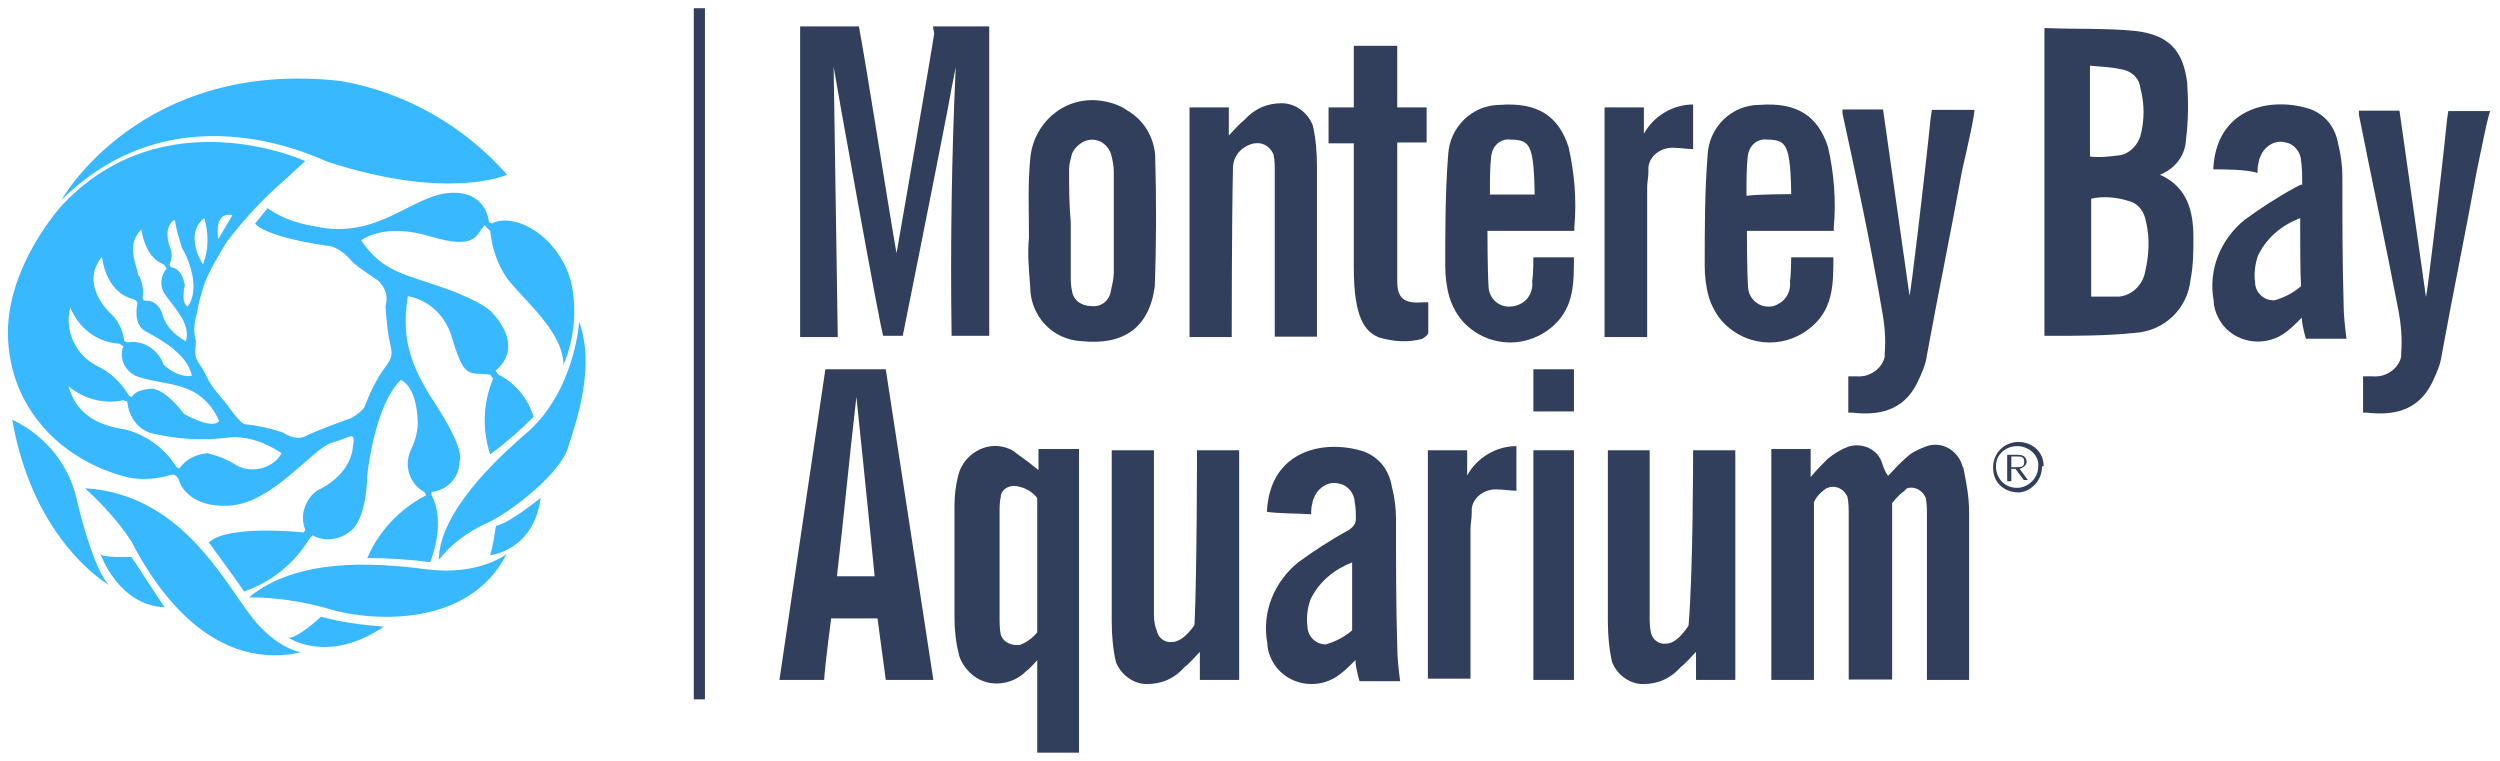
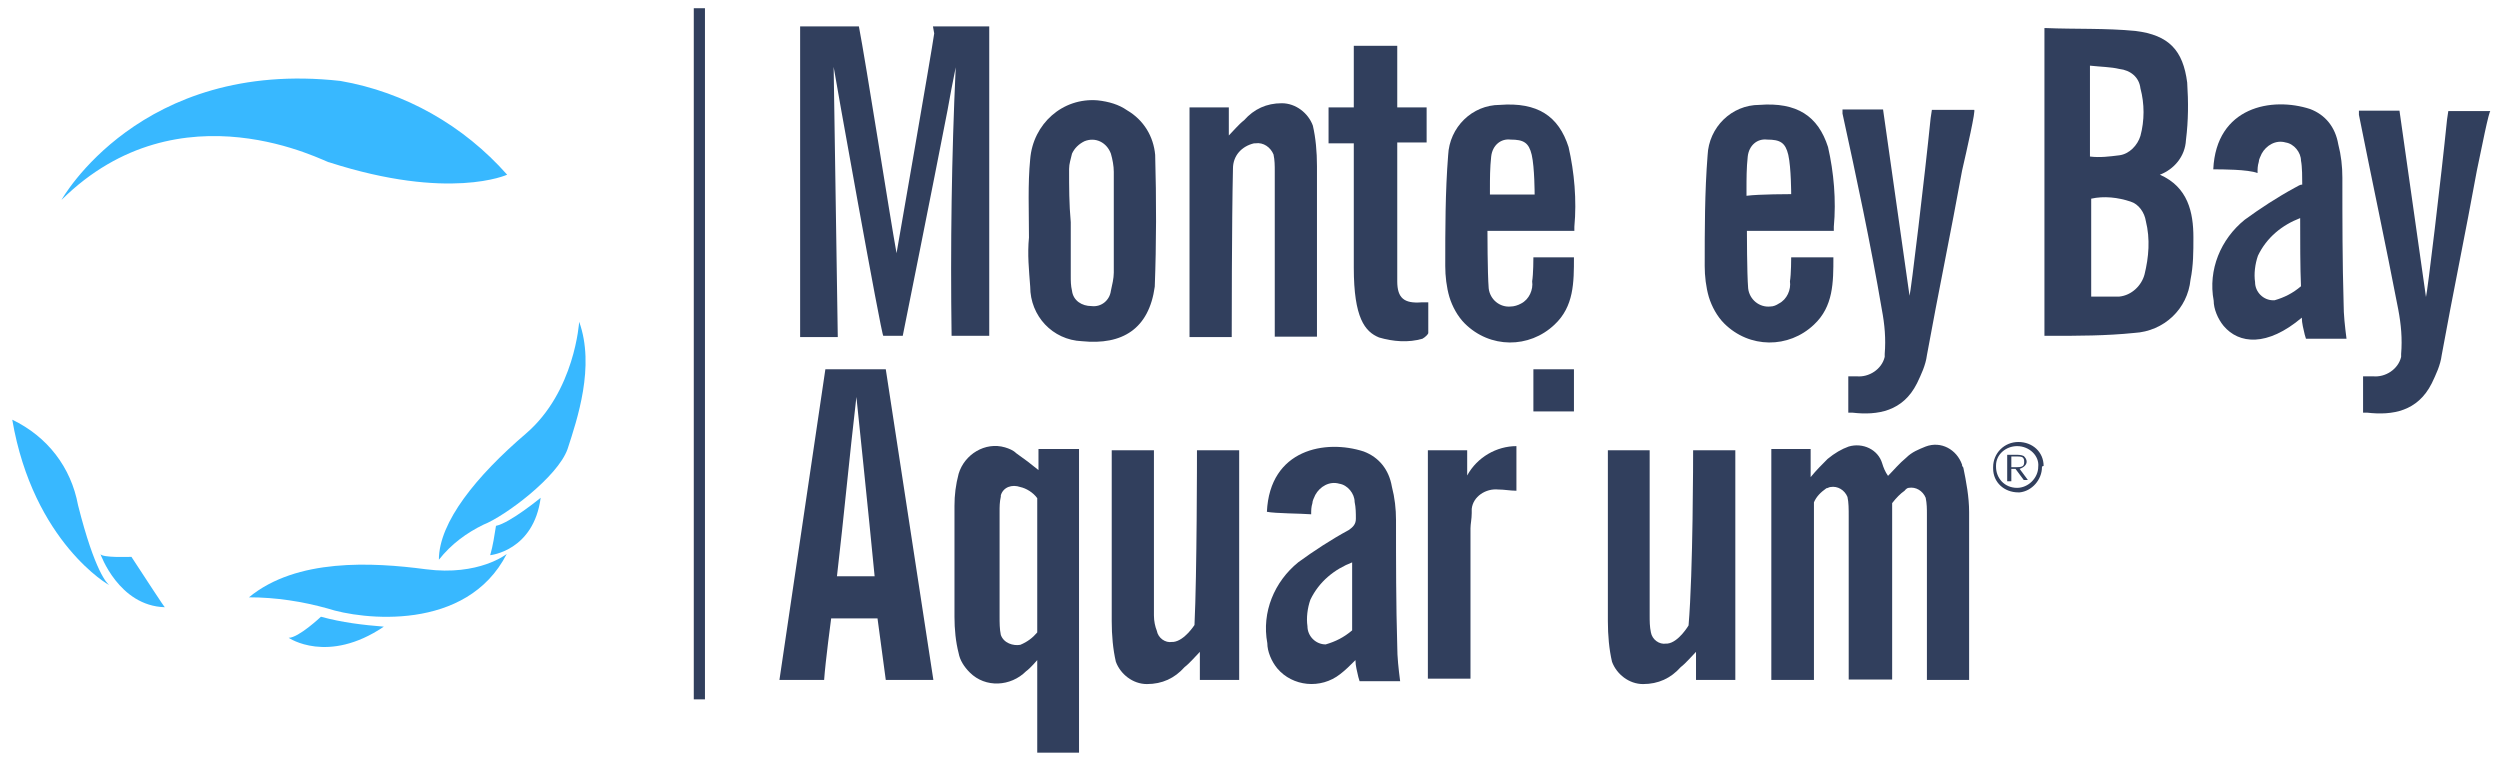
<svg xmlns="http://www.w3.org/2000/svg" width="230px" height="70px" viewBox="0 0 230 70" version="1.1">
  <title>MONTEREY-LOGO</title>
  <g id="CASE-PAGES" stroke="none" stroke-width="1" fill="none" fill-rule="evenodd">
    <g id="2300-HERO-BOARD" transform="translate(-8293, -690)" fill-rule="nonzero">
      <g id="MONTEREY-LOGO" transform="translate(8293.632, 690.757)">
        <path d="M94.794,68.486 L94.794,59.973 C94.794,59.973 94.147,60.733 93.766,60.999 C92.358,62.405 90.035,62.557 88.589,61.113 C88.056,60.581 87.675,59.973 87.561,59.327 C87.294,58.301 87.18,57.123 87.18,55.982 L87.18,45.797 C87.18,44.771 87.294,43.859 87.561,42.833 C88.094,41.046 89.997,39.868 91.825,40.4 C92.205,40.514 92.586,40.666 92.852,40.932 C93.614,41.464 94.261,41.958 94.908,42.49 L94.908,40.552 L98.639,40.552 L98.639,68.486 L94.794,68.486 Z M94.794,45.075 C94.413,44.543 93.766,44.163 93.233,44.049 C92.472,43.783 91.672,44.049 91.444,44.809 C91.444,44.809 91.444,44.809 91.444,44.923 C91.33,45.455 91.33,45.835 91.33,46.329 L91.33,55.982 C91.33,56.515 91.33,57.123 91.444,57.655 C91.71,58.415 92.586,58.681 93.233,58.567 C93.88,58.301 94.375,57.921 94.794,57.427 L94.794,45.075 Z" id="Shape" fill="#313F5D" />
        <path d="M227.239,14.936 C226.211,20.599 225.031,26.262 224.003,31.925 C223.889,32.837 223.47,33.711 223.09,34.509 C221.795,37.094 219.473,37.474 217.151,37.208 L216.77,37.208 L216.77,33.863 L217.684,33.863 C218.826,33.977 220.006,33.217 220.272,32.077 L220.272,31.811 C220.387,30.405 220.272,29.112 220.006,27.706 C218.864,21.777 217.569,15.734 216.389,9.805 L216.389,9.425 L220.12,9.425 L222.557,26.566 C222.671,26.3 223.965,15.506 224.498,10.224 L224.612,9.463 L228.495,9.463 C228.381,9.273 227.62,13.112 227.239,14.936 Z" id="Shape_1_" fill="#313F5D" />
        <polygon id="Shape_2_" fill="#313F5D" points="64.224 0 64.224 63.584 63.196 63.584 63.196 0" />
        <path d="M76.064,5.397 L76.444,30.253 L72.98,30.253 L72.98,1.672 L78.386,1.672 C79.033,5.017 81.241,19.193 81.85,22.537 C81.85,22.537 85.086,3.991 85.315,2.318 L85.2,1.672 L90.378,1.672 L90.378,30.139 L86.914,30.139 C86.799,21.891 86.914,13.644 87.294,5.435 C87.028,6.727 86.761,8.133 86.533,9.425 C85.238,16.114 82.421,30.139 82.421,30.139 L80.632,30.139 C80.48,30.253 76.064,5.549 76.064,5.397 Z" id="Shape_3_" fill="#313F5D" />
        <path d="M198.078,15.316 C200.666,16.456 201.161,18.775 201.161,21.093 C201.161,22.385 201.161,23.678 200.895,24.97 C200.628,27.668 198.458,29.721 195.717,29.873 C193.129,30.139 190.54,30.139 187.989,30.139 L187.456,30.139 L187.456,29.226 L187.456,2.584 L187.456,1.824 L187.57,1.824 C190.273,1.938 193.129,1.824 195.831,2.09 C198.915,2.47 200.21,3.877 200.59,6.841 C200.704,8.627 200.704,10.3 200.476,12.124 C200.4,13.644 199.372,14.822 198.078,15.316 Z M191.644,26.528 L194.347,26.528 C195.489,26.414 196.403,25.502 196.669,24.476 C197.05,22.917 197.202,21.245 196.783,19.573 C196.669,18.813 196.136,18.015 195.375,17.787 C194.233,17.407 192.938,17.255 191.758,17.521 L191.758,26.528 L191.644,26.528 L191.644,26.528 Z M191.644,5.283 L191.644,13.264 L191.644,13.644 C192.557,13.758 193.433,13.644 194.347,13.53 C195.26,13.416 196.022,12.618 196.288,11.744 C196.669,10.338 196.669,8.779 196.288,7.373 C196.174,6.347 195.375,5.701 194.347,5.587 C193.547,5.397 192.672,5.397 191.644,5.283 L191.644,5.283 Z" id="Shape_4_" fill="#313F5D" />
        <path d="M166.213,61.797 L162.33,61.797 L162.33,40.552 L165.947,40.552 L165.947,43.137 C166.48,42.49 166.975,41.996 167.507,41.464 C168.155,40.932 168.802,40.552 169.449,40.324 C170.743,39.944 172.152,40.59 172.533,41.882 C172.647,42.262 172.799,42.642 173.066,43.023 C173.599,42.49 174.094,41.882 174.741,41.35 C175.274,40.818 175.883,40.59 176.53,40.324 C177.939,39.792 179.385,40.59 179.88,41.996 C179.88,42.11 179.88,42.11 179.994,42.262 C180.261,43.555 180.527,44.961 180.527,46.367 L180.527,61.037 L180.527,61.797 L176.644,61.797 L176.644,60.885 L176.644,46.595 C176.644,46.063 176.644,45.569 176.53,45.037 C176.264,44.391 175.616,44.011 174.969,44.125 C174.855,44.125 174.703,44.239 174.588,44.391 C174.208,44.657 173.827,45.037 173.446,45.531 L173.446,60.999 L173.446,61.759 L169.449,61.759 L169.449,60.847 L169.449,46.747 C169.449,46.101 169.449,45.455 169.335,44.961 C169.068,44.315 168.421,43.935 167.774,44.049 C167.66,44.049 167.507,44.163 167.393,44.163 C166.86,44.543 166.48,44.923 166.251,45.455 L166.251,60.923 L166.251,61.797 L166.213,61.797 Z" id="Shape_5_" fill="#313F5D" />
        <path d="M75.302,33.217 L80.86,33.217 L85.238,61.797 L80.86,61.797 L80.099,56.135 L75.835,56.135 C75.835,56.135 75.302,60.125 75.188,61.797 L71.076,61.797 L75.302,33.217 Z M79.833,52.258 C79.3,46.709 78.157,35.763 78.157,35.763 C77.51,41.312 77.015,46.709 76.368,52.258 L79.833,52.258 Z" id="Shape_6_" fill="#313F5D" />
        <path d="M112.687,30.253 L108.804,30.253 L108.804,9.121 L112.42,9.121 L112.42,11.706 C112.801,11.326 113.334,10.68 113.829,10.3 C114.743,9.273 115.885,8.741 117.293,8.741 C118.588,8.741 119.73,9.653 120.149,10.794 C120.415,11.934 120.529,13.226 120.529,14.518 L120.529,30.215 L116.646,30.215 L116.646,15.012 C116.646,14.48 116.646,13.986 116.532,13.454 C116.265,12.808 115.618,12.314 114.857,12.428 L114.743,12.428 C113.601,12.694 112.801,13.568 112.801,14.746 C112.687,19.573 112.687,29.873 112.687,30.253 Z" id="Shape_7_" fill="#313F5D" />
        <path d="M140.44,22.917 L144.171,22.917 C144.171,25.236 144.171,27.44 142.381,29.112 C140.059,31.317 136.442,31.317 134.12,28.998 C133.473,28.352 132.978,27.44 132.712,26.566 C132.445,25.654 132.331,24.628 132.331,23.716 C132.331,20.371 132.331,16.875 132.597,13.53 C132.712,10.946 134.805,8.893 137.356,8.893 C140.82,8.627 142.762,9.92 143.676,12.77 C144.209,15.088 144.437,17.673 144.209,20.105 L144.209,20.485 L137.128,20.485 L136.214,20.485 C136.214,20.485 136.214,24.362 136.328,25.768 C136.442,26.794 137.356,27.554 138.384,27.44 C138.651,27.44 139.031,27.326 139.298,27.174 C140.059,26.794 140.44,25.882 140.326,25.122 C140.44,24.476 140.44,22.917 140.44,22.917 Z M140.554,17.103 C140.554,17.103 140.554,14.67 140.288,13.492 C140.021,12.352 139.526,12.086 138.346,12.086 C137.432,11.972 136.671,12.618 136.557,13.644 L136.557,13.644 C136.442,14.67 136.442,15.696 136.442,16.609 L136.442,17.141 L140.554,17.141 L140.554,17.103 Z" id="Shape_8_" fill="#313F5D" />
-         <path d="M202.989,14.822 C203.255,9.045 208.395,8.133 211.897,9.273 C213.306,9.805 214.219,10.946 214.486,12.504 C214.752,13.53 214.866,14.556 214.866,15.582 C214.866,19.459 214.866,23.298 214.981,27.174 C214.981,28.2 215.095,29.226 215.247,30.405 L211.516,30.405 L211.402,30.025 C211.288,29.492 211.136,28.998 211.136,28.466 C210.603,28.998 210.222,29.378 209.727,29.759 C207.938,31.165 205.349,30.899 203.94,29.226 C203.407,28.58 203.027,27.668 203.027,26.908 C202.494,24.058 203.674,21.245 205.882,19.459 C207.291,18.433 208.851,17.407 210.526,16.495 C210.793,16.38 210.907,16.228 211.174,16.228 C211.174,15.696 211.174,14.556 211.059,14.024 C211.059,13.264 210.412,12.466 209.651,12.352 C208.737,12.086 207.862,12.618 207.443,13.378 C207.329,13.644 207.176,13.91 207.176,14.138 C207.062,14.518 207.062,14.784 207.062,15.164 C206.186,14.822 203.75,14.822 202.989,14.822 L202.989,14.822 Z M210.983,19.307 C209.308,19.953 207.9,21.093 207.1,22.765 C206.834,23.526 206.719,24.438 206.834,25.198 C206.834,26.11 207.595,26.87 208.509,26.87 L208.623,26.87 C209.537,26.604 210.298,26.224 211.059,25.578 C210.983,23.944 210.983,21.359 210.983,19.307 Z" id="Shape_9_" fill="#313F5D" />
+         <path d="M202.989,14.822 C203.255,9.045 208.395,8.133 211.897,9.273 C213.306,9.805 214.219,10.946 214.486,12.504 C214.752,13.53 214.866,14.556 214.866,15.582 C214.866,19.459 214.866,23.298 214.981,27.174 C214.981,28.2 215.095,29.226 215.247,30.405 L211.516,30.405 L211.402,30.025 C211.288,29.492 211.136,28.998 211.136,28.466 C207.938,31.165 205.349,30.899 203.94,29.226 C203.407,28.58 203.027,27.668 203.027,26.908 C202.494,24.058 203.674,21.245 205.882,19.459 C207.291,18.433 208.851,17.407 210.526,16.495 C210.793,16.38 210.907,16.228 211.174,16.228 C211.174,15.696 211.174,14.556 211.059,14.024 C211.059,13.264 210.412,12.466 209.651,12.352 C208.737,12.086 207.862,12.618 207.443,13.378 C207.329,13.644 207.176,13.91 207.176,14.138 C207.062,14.518 207.062,14.784 207.062,15.164 C206.186,14.822 203.75,14.822 202.989,14.822 L202.989,14.822 Z M210.983,19.307 C209.308,19.953 207.9,21.093 207.1,22.765 C206.834,23.526 206.719,24.438 206.834,25.198 C206.834,26.11 207.595,26.87 208.509,26.87 L208.623,26.87 C209.537,26.604 210.298,26.224 211.059,25.578 C210.983,23.944 210.983,21.359 210.983,19.307 Z" id="Shape_9_" fill="#313F5D" />
        <path d="M105.606,25.616 C105.073,29.492 102.636,31.013 98.906,30.633 C96.203,30.519 94.147,28.314 94.147,25.616 C94.033,24.058 93.88,22.651 94.033,21.093 C94.033,18.661 93.918,16.19 94.147,13.872 C94.413,10.642 97.116,8.209 100.352,8.475 C101.38,8.589 102.294,8.855 103.055,9.387 C104.616,10.3 105.492,11.82 105.644,13.492 C105.758,17.635 105.758,21.625 105.606,25.616 Z M97.878,19.687 L97.878,24.59 C97.878,25.122 97.878,25.502 97.992,25.996 C98.106,26.908 98.906,27.402 99.781,27.402 C100.695,27.516 101.456,26.87 101.57,25.996 C101.685,25.464 101.837,24.856 101.837,24.324 L101.837,15.05 C101.837,14.518 101.723,13.91 101.57,13.378 C101.19,12.352 100.162,11.82 99.134,12.238 C98.601,12.504 98.22,12.884 97.992,13.378 C97.878,13.91 97.725,14.29 97.725,14.784 C97.725,16.495 97.725,18.015 97.878,19.687 L97.878,19.687 Z" id="Shape_10_" fill="#313F5D" />
        <path d="M130.77,27.022 L130.77,29.873 C130.77,29.987 130.504,30.253 130.237,30.405 C128.943,30.785 127.534,30.671 126.24,30.291 C124.945,29.759 123.917,28.504 123.917,23.868 L123.917,13.454 L123.917,12.428 L121.595,12.428 L121.595,11.896 L121.595,9.121 L123.917,9.121 L123.917,3.459 L127.915,3.459 L127.915,9.121 L130.618,9.121 L130.618,12.352 L127.915,12.352 L127.915,12.998 L127.915,24.856 L127.915,25.122 C127.915,26.68 128.562,27.174 130.123,27.06 L130.77,27.06 L130.77,27.022 Z" id="Shape_11_" fill="#313F5D" />
-         <path d="M150.871,30.253 L146.988,30.253 L146.988,9.121 L150.604,9.121 L150.604,11.554 C151.518,9.881 153.307,8.855 155.135,8.855 L155.135,12.96 C154.602,12.96 153.993,12.846 153.46,12.846 C152.318,12.732 151.137,13.492 151.023,14.632 L151.023,15.012 C151.023,15.544 150.909,16.038 150.909,16.418 L150.909,29.302 L150.909,30.253 L150.871,30.253 Z" id="Shape_12_" fill="#313F5D" />
-         <polygon id="Shape_13_" fill="#313F5D" points="140.44 61.797 140.44 40.666 144.171 40.666 144.171 61.797" />
        <polygon id="Shape_14_" fill="#313F5D" points="140.44 33.217 144.171 33.217 144.171 37.094 140.44 37.094" />
        <path d="M187.228,42.224 C187.228,43.365 186.314,44.429 185.172,44.543 L185.058,44.543 C183.763,44.543 182.735,43.631 182.735,42.338 L182.735,42.224 C182.735,40.932 183.763,39.906 185.058,39.906 C186.352,39.906 187.38,40.818 187.38,42.11 C187.228,42.11 187.228,42.224 187.228,42.224 Z M184.943,40.286 C183.916,40.286 183.002,41.046 183.002,42.072 C183.002,42.072 183.002,42.072 183.002,42.186 C183.002,43.213 183.763,44.125 184.943,44.125 L184.943,44.125 C185.971,44.125 186.885,43.213 186.885,42.186 C186.999,41.198 186.086,40.286 184.943,40.286 L184.943,40.286 L184.943,40.286 Z" id="Shape_15_" fill="#313F5D" />
        <path d="M5.025,17.635 C5.025,17.635 12.259,4.637 30.684,6.689 C36.623,7.715 42.029,10.794 46.026,15.316 C46.026,15.316 40.735,17.749 29.656,14.176 C29.504,14.29 15.989,6.803 5.025,17.635" id="Shape_16_" fill="#38B8FF" />
        <path d="M51.585,40.552 C50.671,43.137 45.798,46.747 43.857,47.507 C42.296,48.267 40.887,49.293 39.745,50.738 C39.745,47.279 43.209,43.023 47.74,39.146 C52.27,35.269 52.651,28.846 52.651,28.846 C54.135,32.951 52.46,37.854 51.585,40.552" id="Shape_17_" fill="#38B8FF" />
        <path d="M44.466,50.32 C44.732,49.407 44.846,48.533 44.999,47.621 C46.293,47.355 49.11,45.037 49.11,45.037 C48.463,49.94 44.466,50.32 44.466,50.32" id="Shape_18_" fill="#38B8FF" />
        <path d="M29.504,55.222 C27.182,54.576 24.745,54.196 22.271,54.196 C26.649,50.586 33.616,50.966 38.527,51.612 C43.438,52.258 45.988,50.206 45.988,50.206 C42.296,57.427 32.626,56.249 29.504,55.222" id="Shape_19_" fill="#38B8FF" />
        <path d="M25.926,57.921 C26.839,57.921 28.895,55.982 28.895,55.982 C30.837,56.515 32.778,56.743 34.682,56.895 C29.504,60.391 25.926,57.921 25.926,57.921" id="Shape_20_" fill="#38B8FF" />
-         <path d="M11.459,49.065 C10.317,47.279 8.756,45.607 7.195,44.163 C15.951,44.695 19.834,52.524 22.537,56.021 C24.86,58.985 27.068,59.251 27.068,59.251 C18.045,61.265 12.868,51.764 11.459,49.065" id="Shape_21_" fill="#38B8FF" />
        <path d="M14.543,55.108 C10.279,54.994 8.604,50.206 8.604,50.206 C8.718,50.586 11.459,50.472 11.459,50.472 C12.639,52.258 14.543,55.222 14.543,55.108" id="Shape_22_" fill="#38B8FF" />
        <path d="M0.495,37.854 C3.731,39.412 5.901,42.224 6.548,45.721 C8.109,51.916 9.251,52.942 9.403,53.056 C9.517,53.17 2.436,49.179 0.495,37.854" id="Shape_23_" fill="#38B8FF" />
-         <path d="M10.964,38.766 C12.906,39.298 14.581,40.552 15.609,42.224 L15.875,42.338 C16.522,41.426 17.436,41.046 18.464,40.932 C19.492,41.198 20.405,41.578 21.167,42.072 C22.575,42.833 24.517,42.338 25.278,40.932 L25.278,40.932 C23.718,39.906 21.928,39.26 20.101,39.526 C17.893,39.792 15.723,39.64 13.515,39.146 C12.106,38.88 11.193,37.588 11.078,36.181 L10.698,36.067 C8.908,36.448 7.081,35.953 5.672,34.775 C6.32,37.094 7.995,38.348 10.964,38.766 L10.964,38.766 Z M8.375,32.951 C9.517,33.483 10.583,34.509 11.231,35.649 L11.497,35.763 C11.878,35.003 13.439,35.003 13.439,35.003 C14.847,35.269 16.294,37.322 16.294,37.322 C19.149,38.88 19.53,37.968 19.53,37.968 C17.855,34.243 14.619,34.737 12.297,33.977 C11.154,33.711 10.355,32.571 10.621,31.393 C10.621,31.279 10.621,31.279 10.736,31.127 L10.355,30.861 C8.299,30.747 6.624,29.454 5.825,27.516 C5.292,29.721 6.32,31.925 8.375,32.951 L8.375,32.951 Z M9.67,28.2 C10.317,28.846 10.698,29.759 10.812,30.633 L11.078,30.747 C12.487,30.481 13.934,31.393 14.428,32.799 C15.837,34.091 17.017,33.825 17.017,33.825 C16.637,31.773 13.934,30.367 12.753,29.721 C11.573,29.074 11.992,27.288 11.992,27.288 C12.106,26.908 11.611,26.756 11.611,26.756 C9.023,26.11 8.756,22.879 8.756,22.879 C6.967,24.97 8.642,27.288 9.67,28.2 L9.67,28.2 Z M12.22,24.704 C12.487,25.35 12.601,25.996 12.487,26.642 L12.601,26.908 C13.363,26.794 14.01,27.288 14.276,28.048 L14.276,28.048 C14.543,29.188 15.418,30.101 16.484,30.633 C16.865,29.074 15.723,27.934 14.695,26.528 C14.048,25.768 14.048,24.742 14.695,23.944 L14.428,23.564 C12.639,22.917 12.373,20.333 12.373,20.333 C11.078,21.739 11.726,23.031 12.106,24.59 L12.22,24.704 Z M14.961,21.891 C15.228,22.423 15.228,23.031 14.961,23.564 L15.076,23.83 C16.218,23.944 16.37,25.502 16.37,25.502 C15.989,27.288 16.637,27.44 16.637,27.44 C17.931,25.654 16.522,22.689 16.104,22.043 C15.837,21.131 15.571,20.371 15.456,19.459 C14.314,20.067 14.961,21.891 14.961,21.891 Z M18.045,23.564 C18.578,22.157 18.578,20.713 18.159,19.307 C16.218,20.865 18.045,23.564 18.045,23.564 L18.045,23.564 Z M19.454,21.245 L20.748,19.041 C18.959,18.661 19.454,21.245 19.454,21.245 Z M25.507,15.848 C23.565,17.521 21.776,19.459 20.215,21.511 C19.454,22.803 18.654,24.096 18.159,25.388 C17.893,26.3 17.626,27.06 17.512,27.972 C17.246,28.884 17.131,29.759 17.398,30.671 C17.131,32.609 17.664,32.343 18.312,33.749 C18.959,35.155 19.606,35.535 20.634,36.98 C21.662,38.386 21.928,38.272 21.928,38.272 C23.07,38.386 24.251,38.652 25.393,39.032 C26.801,39.944 27.601,39.298 27.601,39.298 C28.743,38.766 30.837,38.006 31.598,37.74 C32.131,37.474 32.626,37.094 32.892,36.714 C33.425,35.307 34.034,34.015 34.948,32.837 C35.481,32.077 35.481,31.811 35.215,30.633 C34.948,29.492 34.834,27.402 34.834,27.402 C35.1,26.49 34.834,25.73 34.187,25.084 C33.425,24.552 32.626,24.058 31.864,23.412 C30.456,21.739 29.428,21.853 29.428,21.853 C23.375,20.941 22.842,19.801 22.842,19.801 L23.984,18.395 C25.278,19.307 26.687,19.801 28.362,20.067 C34.034,21.359 37.27,17.217 40.735,16.989 C44.199,16.761 44.351,19.687 44.351,19.687 L44.618,19.801 C46.559,18.775 50.557,20.713 51.851,24.97 C52.498,27.554 52.232,30.367 51.204,32.837 C51.204,29.759 47.587,26.908 46.026,24.856 C45.113,23.564 44.618,22.005 44.466,20.485 L43.933,19.953 C43.171,20.865 43.171,22.271 38.907,20.979 C34.644,19.687 32.588,21.359 32.588,21.359 C34.644,24.324 36.585,24.438 40.202,25.73 C43.818,27.022 44.58,27.934 44.58,27.934 C47.816,31.393 44.961,33.331 44.961,33.331 L45.227,33.711 C46.788,34.471 47.93,35.915 48.463,37.588 C47.169,38.88 45.874,40.02 44.466,41.046 C43.704,38.728 43.818,36.296 44.732,34.091 L44.466,33.711 C42.524,33.445 42.143,34.243 41.001,30.481 C40.468,28.428 38.945,26.87 36.89,26.49 C36.509,29.188 36.357,31.773 39.326,36.258 C42.296,40.78 41.648,41.654 41.648,41.654 C41.648,43.213 40.506,44.353 39.06,44.505 L39.06,44.771 C40.468,47.355 38.945,50.966 38.945,50.966 C37.004,50.7 35.062,50.586 33.159,50.586 C34.187,48.153 36.128,46.063 38.565,44.809 L38.451,44.543 C37.042,43.783 36.509,42.11 37.156,40.666 C37.537,39.906 37.803,38.994 37.803,38.082 C37.689,34.623 36.243,34.205 36.243,34.205 C33.806,36.524 33.159,42.947 33.159,42.947 C33.045,47.317 31.598,48.115 31.598,48.115 C30.684,48.875 29.276,49.141 28.134,48.495 L27.867,48.761 C26.459,51.08 24.403,52.752 21.814,53.664 C21.7,53.398 18.578,49.141 18.578,49.141 C20.367,47.469 27.334,48.229 27.334,48.229 L27.448,47.963 C26.915,46.671 27.448,45.113 28.59,44.353 C31.826,42.794 31.826,40.362 31.826,40.362 C32.093,38.804 31.712,39.45 29.885,39.982 C28.096,40.514 24.479,45.531 20.482,45.759 C16.484,45.987 15.837,43.441 15.837,43.441 C15.571,42.794 15.19,42.909 15.19,42.909 C13.896,43.289 12.601,43.441 11.193,43.175 C5.406,41.768 0.495,37.246 0.114,30.557 C-0.266,23.868 5.139,18.053 5.139,18.053 C14.543,8.133 27.448,14.062 27.448,14.062 L25.507,15.848 L25.507,15.848 Z" id="Shape_24_" fill="#38B8FF" />
        <path d="M134.615,61.683 L130.732,61.683 L130.732,40.666 L134.349,40.666 L134.349,42.985 C135.262,41.312 137.052,40.286 138.879,40.286 L138.879,44.391 C138.346,44.391 137.737,44.277 137.204,44.277 C136.062,44.163 134.882,44.923 134.767,46.063 L134.767,46.443 C134.767,46.975 134.653,47.469 134.653,47.849 L134.653,60.733 L134.653,61.683 L134.615,61.683 Z" id="Shape_25_" fill="#313F5D" />
        <path d="M164.157,22.917 L168.04,22.917 C168.04,25.236 168.04,27.44 166.251,29.112 C163.929,31.317 160.312,31.317 157.99,28.998 C157.343,28.352 156.848,27.44 156.581,26.566 C156.315,25.654 156.201,24.628 156.201,23.716 C156.201,20.371 156.201,16.875 156.467,13.53 C156.581,10.946 158.675,8.893 161.226,8.893 C164.69,8.627 166.632,9.92 167.546,12.77 C168.079,15.088 168.307,17.673 168.079,20.105 L168.079,20.485 L160.998,20.485 L160.084,20.485 C160.084,20.485 160.084,24.362 160.198,25.768 C160.312,26.794 161.226,27.554 162.254,27.44 C162.52,27.44 162.787,27.326 163.015,27.174 C163.777,26.794 164.157,25.882 164.043,25.122 C164.157,24.476 164.157,22.917 164.157,22.917 Z M164.157,17.103 C164.157,17.103 164.157,14.67 163.891,13.492 C163.624,12.352 163.129,12.086 161.949,12.086 C161.036,11.972 160.274,12.618 160.16,13.644 L160.16,13.644 C160.046,14.67 160.046,15.696 160.046,16.723 L160.046,17.255 C161.188,17.103 164.157,17.103 164.157,17.103 Z" id="Shape_26_" fill="#313F5D" />
        <path d="M179.88,14.936 C178.852,20.599 177.672,26.262 176.644,31.925 C176.53,32.837 176.111,33.711 175.731,34.509 C174.436,37.094 172.114,37.474 169.792,37.208 L169.411,37.208 L169.411,33.863 L170.172,33.863 C171.314,33.977 172.495,33.217 172.761,32.077 L172.761,31.811 C172.875,30.405 172.761,29.112 172.495,27.706 C171.467,21.663 170.172,15.62 168.878,9.691 L168.878,9.311 L172.609,9.311 L175.045,26.452 C175.16,26.186 176.454,15.392 176.987,10.11 L177.101,9.349 L180.984,9.349 C181.175,9.273 180.299,13.112 179.88,14.936 Z" id="Shape_27_" fill="#313F5D" />
        <path d="M155.135,40.666 L159.018,40.666 L159.018,61.797 L155.401,61.797 L155.401,59.213 C155.021,59.593 154.488,60.239 153.993,60.619 C153.079,61.645 151.937,62.177 150.528,62.177 C149.234,62.177 148.092,61.265 147.673,60.125 C147.407,58.985 147.292,57.693 147.292,56.401 L147.292,40.666 L151.137,40.666 L151.137,55.868 C151.137,56.401 151.137,56.895 151.252,57.427 C151.366,58.073 152.013,58.567 152.66,58.453 L152.774,58.453 C153.802,58.339 154.716,56.781 154.716,56.781 C155.135,51.878 155.135,41.084 155.135,40.666 Z" id="Shape_28_" fill="#313F5D" />
        <path d="M109.489,40.666 L113.372,40.666 L113.372,61.797 L109.755,61.797 L109.755,59.213 C109.375,59.593 108.842,60.239 108.347,60.619 C107.433,61.645 106.291,62.177 104.883,62.177 C103.588,62.177 102.446,61.265 102.027,60.125 C101.761,58.985 101.647,57.693 101.647,56.401 L101.647,40.666 L105.53,40.666 L105.53,55.868 C105.53,56.401 105.644,56.895 105.796,57.275 C105.91,57.921 106.558,58.415 107.205,58.301 L107.319,58.301 C108.347,58.187 109.261,56.743 109.261,56.743 C109.489,52.03 109.489,41.084 109.489,40.666 Z" id="Shape_29_" fill="#313F5D" />
        <path d="M115.923,46.329 C116.189,40.552 121.329,39.64 124.831,40.78 C126.24,41.312 127.153,42.452 127.42,44.011 C127.686,45.037 127.801,46.063 127.801,47.089 C127.801,50.966 127.801,54.804 127.915,58.681 C127.915,59.707 128.029,60.733 128.181,61.911 L124.45,61.911 L124.336,61.531 C124.222,60.999 124.07,60.505 124.07,59.973 C123.537,60.505 123.156,60.885 122.661,61.265 C120.872,62.672 118.283,62.405 116.875,60.733 C116.342,60.087 115.961,59.175 115.961,58.415 C115.428,55.564 116.608,52.752 118.816,50.966 C120.225,49.94 121.786,48.913 123.461,48.001 C123.841,47.735 124.108,47.469 124.108,46.975 C124.108,46.481 124.108,45.949 123.994,45.417 C123.994,44.657 123.346,43.859 122.585,43.745 C121.671,43.479 120.796,44.011 120.377,44.771 C120.263,45.037 120.11,45.303 120.11,45.531 C119.996,45.911 119.996,46.177 119.996,46.557 C119.006,46.481 116.684,46.481 115.923,46.329 L115.923,46.329 Z M123.803,50.966 C122.128,51.612 120.72,52.752 119.92,54.424 C119.654,55.184 119.539,56.097 119.654,56.857 C119.654,57.769 120.415,58.529 121.329,58.529 C122.242,58.263 123.004,57.883 123.765,57.237 L123.765,50.966 L123.803,50.966 Z" id="Shape_30_" fill="#313F5D" />
        <path d="M184.411,42.49 L184.411,43.517 L184.03,43.517 L184.03,41.084 L184.791,41.084 C185.058,41.084 185.324,41.084 185.553,41.198 C185.667,41.312 185.819,41.464 185.819,41.73 C185.819,41.996 185.553,42.262 185.172,42.376 L185.933,43.403 L185.553,43.403 L184.791,42.376 L184.411,42.376 L184.411,42.49 Z M184.411,42.224 L184.943,42.224 C185.058,42.224 185.324,42.224 185.476,42.11 C185.591,41.996 185.591,41.844 185.591,41.73 C185.591,41.616 185.591,41.464 185.476,41.35 C185.362,41.236 185.096,41.236 184.943,41.236 L184.411,41.236 L184.411,42.224 Z" id="Shape_31_" fill="#313F5D" />
      </g>
    </g>
  </g>
</svg>